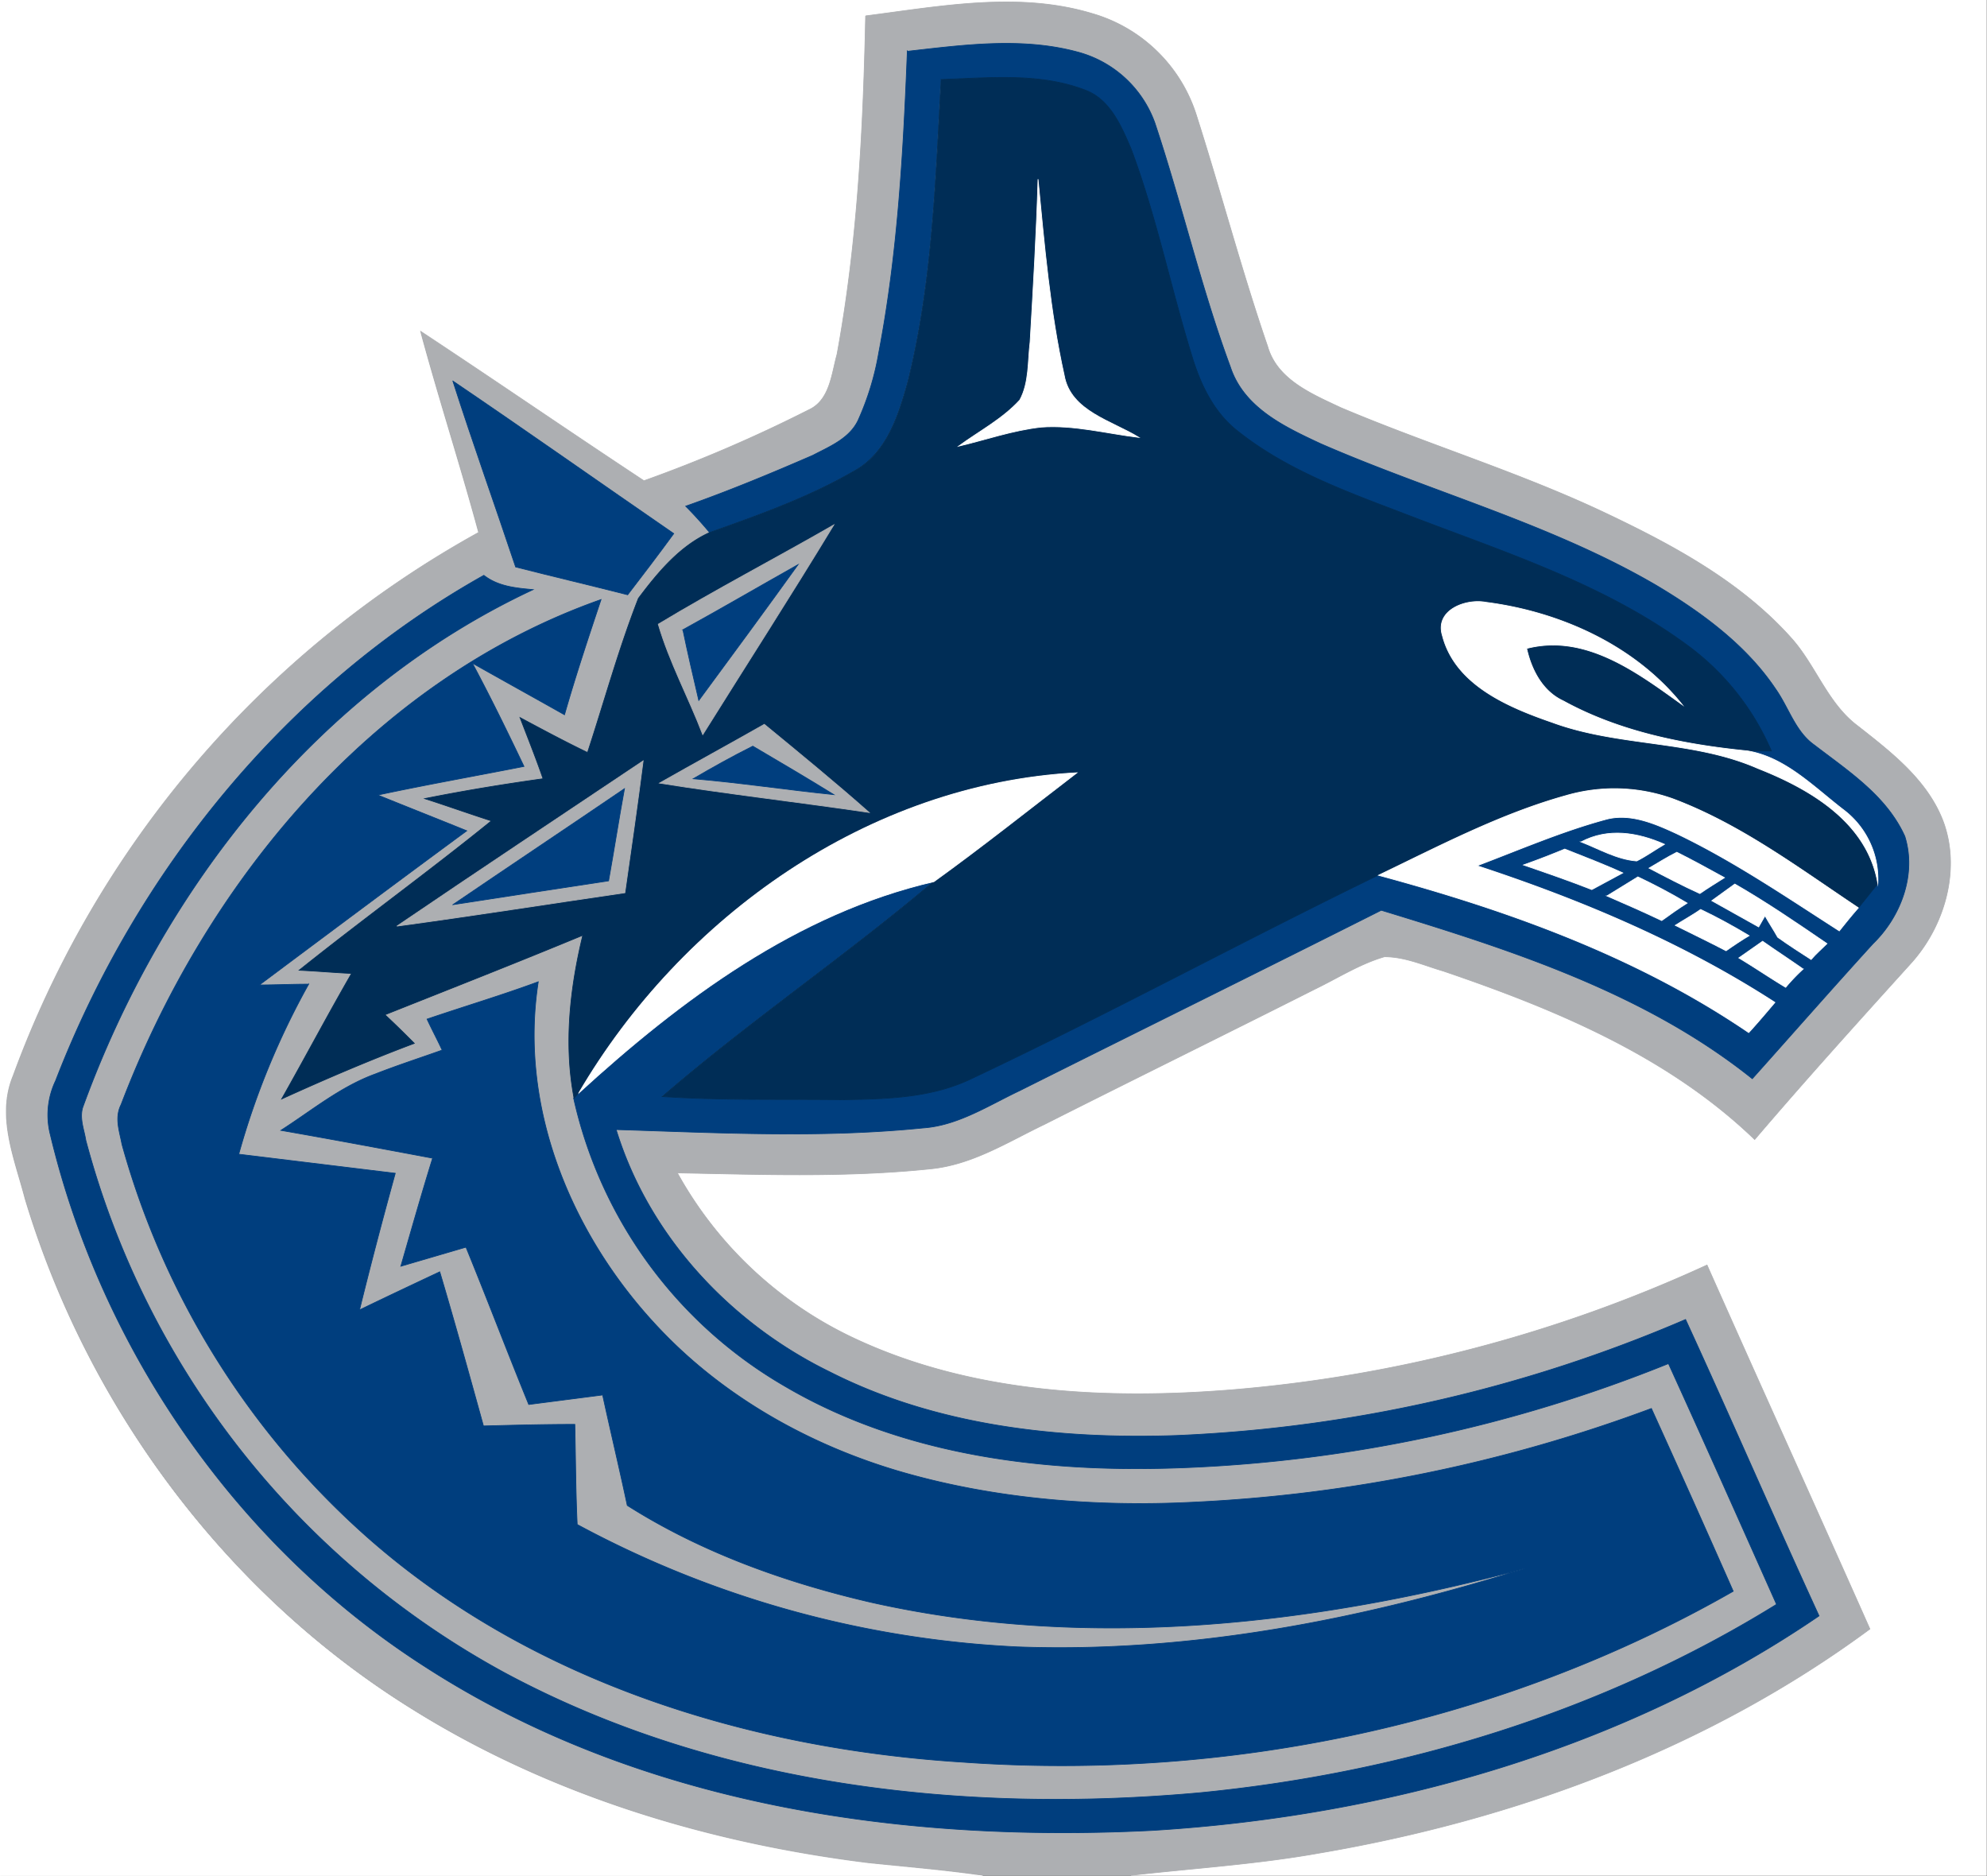
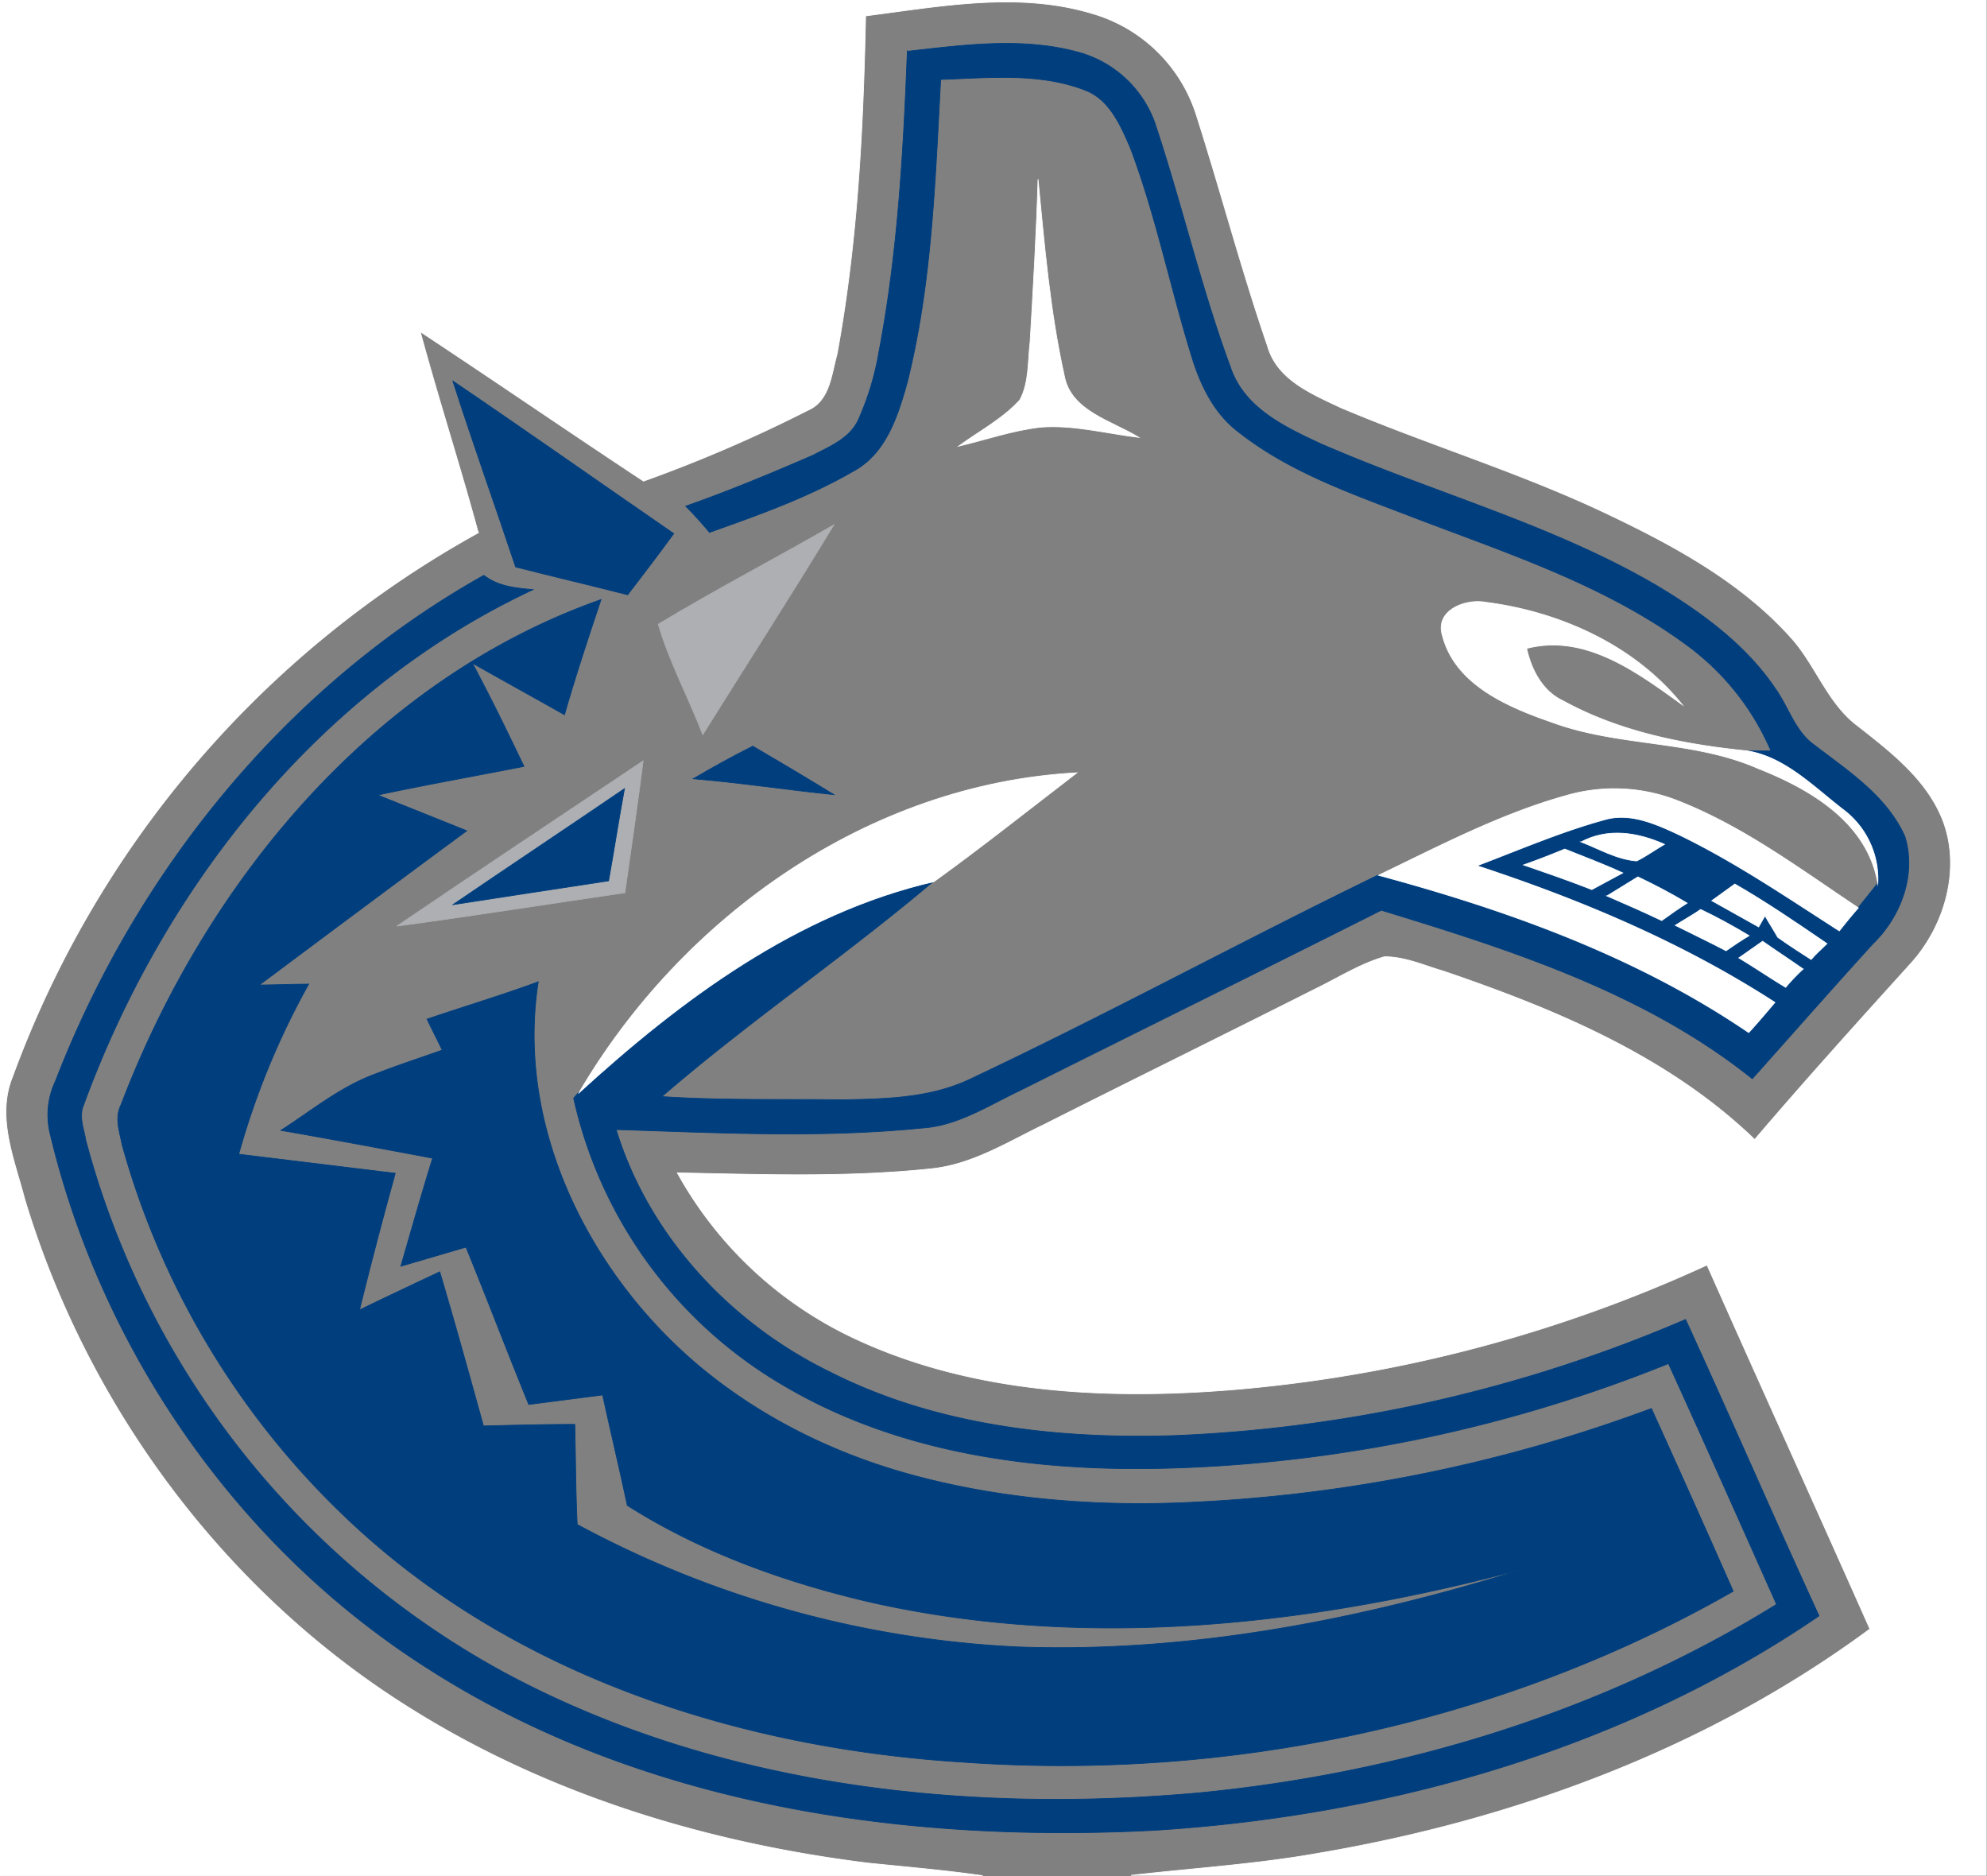
<svg xmlns="http://www.w3.org/2000/svg" viewBox="0 0 250.09 236.09">
  <rect x="0" y="0" width="250.09" height="236.09" fill="#808080" stroke="none" />
  <defs>
    <style>.cls-1{fill:#fff;stroke:#fff;}.cls-1,.cls-2,.cls-3,.cls-4{stroke-miterlimit:10;stroke-width:0.09px;}.cls-2{fill:#adafb2;stroke:#adafb2;}.cls-3{fill:#003e7e;stroke:#003e7e;}.cls-4{fill:#002d56;stroke:#002d56;}</style>
  </defs>
  <title>Ресурс 1</title>
  <g id="Слой_2" data-name="Слой 2">
    <g id="Слой_1-2" data-name="Слой 1">
      <path class="cls-1" d="M0,0H250V236H142.35c7.9-.9,15.9-1.4,23.7-2.8,24.7-4.2,49-13.2,69.3-28.2-6.8-15.3-13.7-30.5-20.5-45.8a178.26,178.26,0,0,1-59.8,15.7c-16.2,1.3-33.2.4-48-6.7a49.35,49.35,0,0,1-21.8-20.6c10.6.2,21.2.6,31.8-.5,5.3-.5,9.8-3.4,14.4-5.6,11.3-5.7,22.7-11.3,34-17,2.9-1.4,5.7-3.2,8.8-4.1,2.6,0,5,1.1,7.4,1.8,14.1,4.8,28.3,10.7,39.2,21.2,6.4-7.5,13-14.8,19.6-22.1,4.3-4.7,6.4-11.9,4.1-18-2-5.2-6.6-8.7-10.8-12-3.7-2.8-5.2-7.5-8.2-10.9-6.3-7.1-14.8-11.7-23.2-15.7-10.9-5.2-22.5-8.7-33.6-13.4-3.6-1.7-8-3.5-9.2-7.7-3.3-9.6-5.9-19.5-9-29.2a19.38,19.38,0,0,0-13.1-12.7c-9.3-2.8-19.1-.9-28.5.3-.3,14.2-1,28.5-3.6,42.6-.7,2.5-.9,5.8-3.6,7A179.2,179.2,0,0,1,81,60.55c-9.4-6.2-18.7-12.6-28.1-18.8,2.3,8.5,5,16.8,7.3,25.3a128.66,128.66,0,0,0-58.6,68.4c-2.1,5.1.2,10.4,1.5,15.4,7.9,26.3,25.4,49.8,48.8,64.3,17.3,10.8,37.2,16.8,57.3,19.3,4.8.5,9.7.9,14.5,1.6H0V0Z" />
-       <path class="cls-2" d="M108.95,2c9.4-1.2,19.2-3.1,28.5-.3a19.38,19.38,0,0,1,13.1,12.7c3.1,9.7,5.7,19.6,9,29.2,1.2,4.2,5.6,6,9.2,7.7,11.1,4.7,22.7,8.2,33.6,13.4,8.4,4,16.9,8.6,23.2,15.7,3,3.4,4.5,8.1,8.2,10.9,4.2,3.3,8.8,6.8,10.8,12,2.3,6.1.2,13.3-4.1,18-6.6,7.3-13.2,14.6-19.6,22.1-10.9-10.5-25.1-16.4-39.2-21.2-2.4-.7-4.8-1.8-7.4-1.8-3.1.9-5.9,2.7-8.8,4.1-11.3,5.7-22.7,11.3-34,17-4.6,2.2-9.1,5.1-14.4,5.6-10.6,1.1-21.2.7-31.8.5a49.35,49.35,0,0,0,21.8,20.6c14.8,7.1,31.8,8,48,6.7a178.26,178.26,0,0,0,59.8-15.7c6.8,15.3,13.7,30.5,20.5,45.8-20.3,15-44.6,24-69.3,28.2-7.8,1.4-15.8,1.9-23.7,2.8h-18.6c-4.8-.7-9.7-1.1-14.5-1.6-20.1-2.5-40-8.5-57.3-19.3-23.4-14.5-40.9-38-48.8-64.3-1.3-5-3.6-10.3-1.5-15.4A128.66,128.66,0,0,1,60.25,67c-2.3-8.5-5-16.8-7.3-25.3,9.4,6.2,18.7,12.6,28.1,18.8a179.2,179.2,0,0,0,20.7-8.9c2.7-1.2,2.9-4.5,3.6-7,2.6-14.1,3.3-28.4,3.6-42.6Z" />
      <path class="cls-3" d="M114.25,6.45c7.1-.8,14.4-1.8,21.4.1a14.2,14.2,0,0,1,9.7,8.9c3.4,10.2,5.8,20.7,9.5,30.7,1.7,5.2,6.9,7.6,11.4,9.7,14,6.1,29,10.1,42.2,17.8,5.7,3.4,11.3,7.5,15,13,1.7,2.4,2.5,5.4,4.9,7.1,4.3,3.3,9.1,6.4,11.4,11.5,1.5,4.8-.5,10.1-4,13.5-5.1,5.6-10.1,11.3-15.2,17-13.5-10.8-30.3-16.2-46.7-21.2-15.1,7.6-30.3,15.1-45.5,22.7-4,1.9-7.8,4.4-12.2,4.7-12.9,1.3-25.8.6-38.6.2,4.1,13.4,14.4,24.4,26.9,30.5,13.4,6.8,28.8,8.5,43.6,8a181.47,181.47,0,0,0,64.1-14.6c5.7,12.4,11.1,24.9,16.8,37.3-24.6,16.8-54.4,25.2-83.9,27-31.6,1.6-64.7-3.2-91.7-20.7-23.5-15.1-40.5-39.7-47-66.8A10,10,0,0,1,7,136c10.2-26.4,29.1-49.7,53.9-63.6,1.8,1.4,4,1.6,6.2,1.8-27,12.6-46.7,37.6-56.7,65.2-.4,1.4.2,2.8.4,4.1a107.78,107.78,0,0,0,52.7,67c26.6,14.3,57.9,17.8,87.6,15.1,25.5-2.5,50.7-10.2,72.5-23.7-4.5-10.1-9-20.2-13.6-30.3a182,182,0,0,1-60.9,13.1c-17.3.7-35.3-1.4-50.4-10.3a55.93,55.93,0,0,1-26.5-36.2h0l.6-.7c12.8-11.7,27.4-22.6,44.7-26.6-11.1,9.4-23.2,17.6-34.2,27.1,7.6.5,15.1.3,22.7.4,5.4-.1,10.9-.2,15.9-2.5,17.4-8.2,34.3-17.4,51.6-25.8,16.3,4.4,32.5,10.2,46.6,19.8,1.1-1.2,2.2-2.5,3.3-3.8-11.6-7.5-24.4-12.9-37.5-17.2,5.3-2,10.6-4.3,16.1-5.8,3.1-.9,6.3.5,9.1,1.8,7.1,3.4,13.7,7.9,20.4,12.2.8-1,1.6-2,2.4-2.9l2.4-3a10.92,10.92,0,0,0-4.2-9.2c-3.8-2.9-7.4-6.7-12.2-7.5h3a32.24,32.24,0,0,0-10.3-13.1c-10.6-7.9-23.3-11.9-35.5-16.6-7.3-2.8-15-5.5-21.3-10.5-3-2.3-4.7-5.8-5.8-9.4-2.7-8.7-4.5-17.7-7.7-26.2-1.2-2.8-2.6-6.1-5.6-7.3-5.8-2.3-12.2-1.6-18.3-1.4-.7,12.8-1.1,25.7-4.2,38.1-1.2,4.3-2.7,9-6.8,11.2-5.7,3.3-11.9,5.5-18.1,7.7q-1.5-1.8-3-3.3c5.4-1.9,10.7-4.1,16-6.4,2.1-1.1,4.6-2.1,5.7-4.4a34.92,34.92,0,0,0,2.6-8.5c2.4-12.5,3.1-25.3,3.6-38Z" />
-       <path class="cls-4" d="M118.45,10c6.1-.2,12.5-.9,18.3,1.4,3,1.2,4.4,4.5,5.6,7.3,3.2,8.5,5,17.5,7.7,26.2,1.1,3.6,2.8,7.1,5.8,9.4,6.3,5,14,7.7,21.3,10.5,12.2,4.7,24.9,8.7,35.5,16.6a32.24,32.24,0,0,1,10.3,13.1h-3c-8-.8-16.1-2.4-23.2-6.3-2.6-1.2-4-3.9-4.6-6.6,7.4-1.9,13.9,3,19.6,7.1-6-7.5-15.4-11.7-24.7-12.9-2.6-.5-6.5,1-5.5,4.2,1.6,6.2,8.3,9,13.8,10.9,8.4,3.1,17.7,2.2,25.9,5.8,6.6,2.6,13.8,6.8,15.1,14.5l-2.4,3c-7.5-5-14.8-10.5-23.3-13.7a21.81,21.81,0,0,0-13.6-.4c-8.2,2.3-15.8,6.3-23.5,10-17.3,8.4-34.2,17.6-51.6,25.8-5,2.3-10.5,2.4-15.9,2.5-7.6-.1-15.1.1-22.7-.4,11-9.5,23.1-17.7,34.2-27.1,6.1-4.4,12-9.1,18-13.7-26.2,1.4-49.7,18.1-62.7,40.3l-.6.7c-1.3-6.8-.5-13.9,1.1-20.5-8.2,3.4-16.6,6.7-24.9,10,1.3,1.2,2.5,2.4,3.7,3.6-5.6,2.1-11.2,4.5-16.7,7,3-5.3,5.8-10.6,8.8-15.8-2.2-.1-4.4-.3-6.6-.4,8-6.4,16.3-12.4,24.2-18.8-2.8-.9-5.6-1.9-8.4-2.8,5-1,9.9-1.8,14.9-2.5-.9-2.6-1.9-5.1-2.9-7.7,2.8,1.5,5.6,3,8.5,4.4,2.1-6.4,3.9-13,6.4-19.4,2.4-3.2,5.2-6.6,9-8.3,6.2-2.2,12.4-4.4,18.1-7.7,4.1-2.2,5.6-6.9,6.8-11.2,3.1-12.4,3.5-25.3,4.2-38.1Z" />
      <path class="cls-1" d="M130.65,22.55c.8,8.2,1.5,16.6,3.3,24.7.8,4.5,6,5.7,9.4,7.8-4.1-.5-8.2-1.6-12.3-1.3-3.6.4-7,1.6-10.4,2.4,2.6-1.9,5.5-3.4,7.7-5.8,1.2-2.2,1-4.9,1.3-7.3.4-6.9.8-13.7,1-20.5Z" />
      <path class="cls-3" d="M57,47.95c9.3,6.3,18.5,12.8,27.8,19.2-1.9,2.6-3.8,5.1-5.8,7.7-4.7-1.2-9.4-2.3-14.1-3.5-2.6-7.8-5.4-15.6-7.9-23.4Z" />
      <path class="cls-2" d="M82.85,78.55c7.3-4.4,14.8-8.3,22.1-12.5-5.4,8.9-11,17.6-16.5,26.4-1.8-4.7-4.2-9.1-5.6-13.9Z" />
-       <path class="cls-3" d="M85.95,79.25c4.9-2.7,9.7-5.5,14.5-8.2-4.1,5.7-8.3,11.4-12.5,17.1-.7-3-1.4-6-2-8.9Z" />
      <path class="cls-3" d="M15.15,139.25c10.6-28,31.6-53.6,60.5-63.8-1.6,4.8-3.2,9.6-4.6,14.5-3.9-2.2-7.7-4.3-11.6-6.5,2.3,4.3,4.4,8.6,6.5,13-6.1,1.2-12.3,2.3-18.4,3.6,3.7,1.5,7.5,3,11.2,4.5-8.7,6.4-17.4,12.9-26.1,19.4,2,0,4.1-.1,6.2-.1a97.42,97.42,0,0,0-8.8,21.4l19.7,2.4c-1.6,5.8-3.1,11.5-4.5,17.2,3.3-1.6,6.7-3.2,10.1-4.8,1.9,6.4,3.7,12.9,5.5,19.4,3.8-.1,7.7-.2,11.5-.2.1,4.2.1,8.4.3,12.6a129.58,129.58,0,0,0,55.4,15.4c21.7.8,43.3-3.4,64-9.9-26.7,7.2-55.2,10.4-82.4,4.3-10.8-2.5-21.4-6.3-30.7-12.2-1-4.7-2.1-9.3-3.1-13.9l-9.3,1.2c-2.7-6.6-5.2-13.2-7.9-19.8l-8.2,2.4c1.3-4.5,2.6-9.1,4-13.6-6.4-1.2-12.8-2.4-19.1-3.5,3.9-2.5,7.5-5.5,11.9-7.1,2.8-1.1,5.6-2,8.4-3-.6-1.3-1.3-2.6-1.9-3.9,4.7-1.6,9.4-3,14-4.7-2.5,16,4.3,32.1,15.2,43.6,8.3,8.8,19.3,14.9,30.9,18.2s24.1,4.3,36.2,3.7a190.73,190.73,0,0,0,57.8-11.8c3.5,7.7,6.9,15.3,10.3,23-29.2,16.7-63.6,23.9-97.1,21.5-26.8-1.7-54.1-10.1-74.6-28.1A102.58,102.58,0,0,1,15.35,144c-.3-1.6-.9-3.2-.2-4.8Z" />
      <path class="cls-1" d="M181.55,80c-1-3.2,2.9-4.7,5.5-4.2,9.3,1.2,18.7,5.4,24.7,12.9-5.7-4.1-12.2-9-19.6-7.1.6,2.7,2,5.4,4.6,6.6,7.1,3.9,15.2,5.5,23.2,6.3,4.8.8,8.4,4.6,12.2,7.5a10.92,10.92,0,0,1,4.2,9.2c-1.3-7.7-8.5-11.9-15.1-14.5-8.2-3.6-17.5-2.7-25.9-5.8-5.5-1.9-12.2-4.7-13.8-10.9Z" />
-       <path class="cls-2" d="M83,98.55c4.4-2.5,8.8-4.9,13.2-7.4,4.5,3.7,8.9,7.3,13.2,11.1-8.8-1.3-17.6-2.3-26.4-3.7Z" />
+       <path class="cls-2" d="M83,98.55Z" />
      <path class="cls-3" d="M87.25,98c2.4-1.4,4.9-2.8,7.5-4.1,3.4,2,6.8,4,10.2,6.1-5.9-.6-11.8-1.5-17.7-2Z" />
      <path class="cls-2" d="M49.95,116.55c10.3-7,20.7-13.9,31-20.8-.7,5.5-1.5,11-2.3,16.6-9.6,1.4-19.1,2.9-28.7,4.2Z" />
      <path class="cls-1" d="M72.85,137.55c13-22.2,36.5-38.9,62.7-40.3-6,4.6-11.9,9.3-18,13.7-17.3,4-31.9,14.9-44.7,26.6Z" />
      <path class="cls-1" d="M197,100.15a21.81,21.81,0,0,1,13.6.4c8.5,3.2,15.8,8.7,23.3,13.7-.8.9-1.6,1.9-2.4,2.9-6.7-4.3-13.3-8.8-20.4-12.2-2.8-1.3-6-2.7-9.1-1.8-5.5,1.5-10.8,3.8-16.1,5.8,13.1,4.3,25.9,9.7,37.5,17.2-1.1,1.3-2.2,2.6-3.3,3.8-14.1-9.6-30.3-15.4-46.6-19.8,7.7-3.7,15.3-7.7,23.5-10Z" />
      <path class="cls-3" d="M57,113.85c7.2-4.9,14.4-9.7,21.6-14.6-.7,3.8-1.3,7.7-2,11.6-6.6,1-13.1,2-19.6,3Z" />
      <path class="cls-1" d="M199,105.95c3.4-1.8,7.1-1.2,10.5.3-1.2.7-2.3,1.5-3.5,2.1-2.5-.2-4.7-1.5-7-2.4Z" />
      <path class="cls-1" d="M191.75,108.85c1.7-.6,3.5-1.3,5.2-2,2.5,1,4.9,1.9,7.3,3l-3.9,2.1c-2.8-1.1-5.7-2.1-8.6-3.1Z" />
-       <path class="cls-1" d="M207.55,109.25c1.2-.7,2.3-1.4,3.5-2,2,1,4,2.1,6,3.2-1.1.7-2.1,1.3-3.1,2-2.2-1-4.3-2.1-6.4-3.2Z" />
      <path class="cls-1" d="M202.25,112.75l3.9-2.4c2.1,1,4.2,2.1,6.2,3.3-1.1.7-2.1,1.4-3.2,2.2-2.3-1.1-4.6-2.1-6.9-3.1Z" />
      <path class="cls-1" d="M218.35,111.25c4,2.3,7.8,4.9,11.6,7.5-.7.7-1.4,1.3-2,2-1.4-.9-2.8-1.8-4.2-2.8-.5-.9-1.1-1.8-1.6-2.7l-.8,1.4c-2-1.1-3.9-2.2-5.9-3.3,1-.7,1.9-1.4,2.9-2.1Z" />
      <path class="cls-1" d="M210.85,116.45c1.1-.7,2.2-1.3,3.2-2,2.1,1,4.1,2.1,6.1,3.3-.7.4-2.2,1.4-2.9,1.9-2.1-1.1-4.2-2.1-6.4-3.2Z" />
      <path class="cls-1" d="M218.85,120.55l3-2.1c1.7,1.2,3.4,2.3,5.1,3.5a23.91,23.91,0,0,0-2.2,2.3c-2-1.2-3.9-2.5-5.9-3.7Z" />
    </g>
  </g>
</svg>